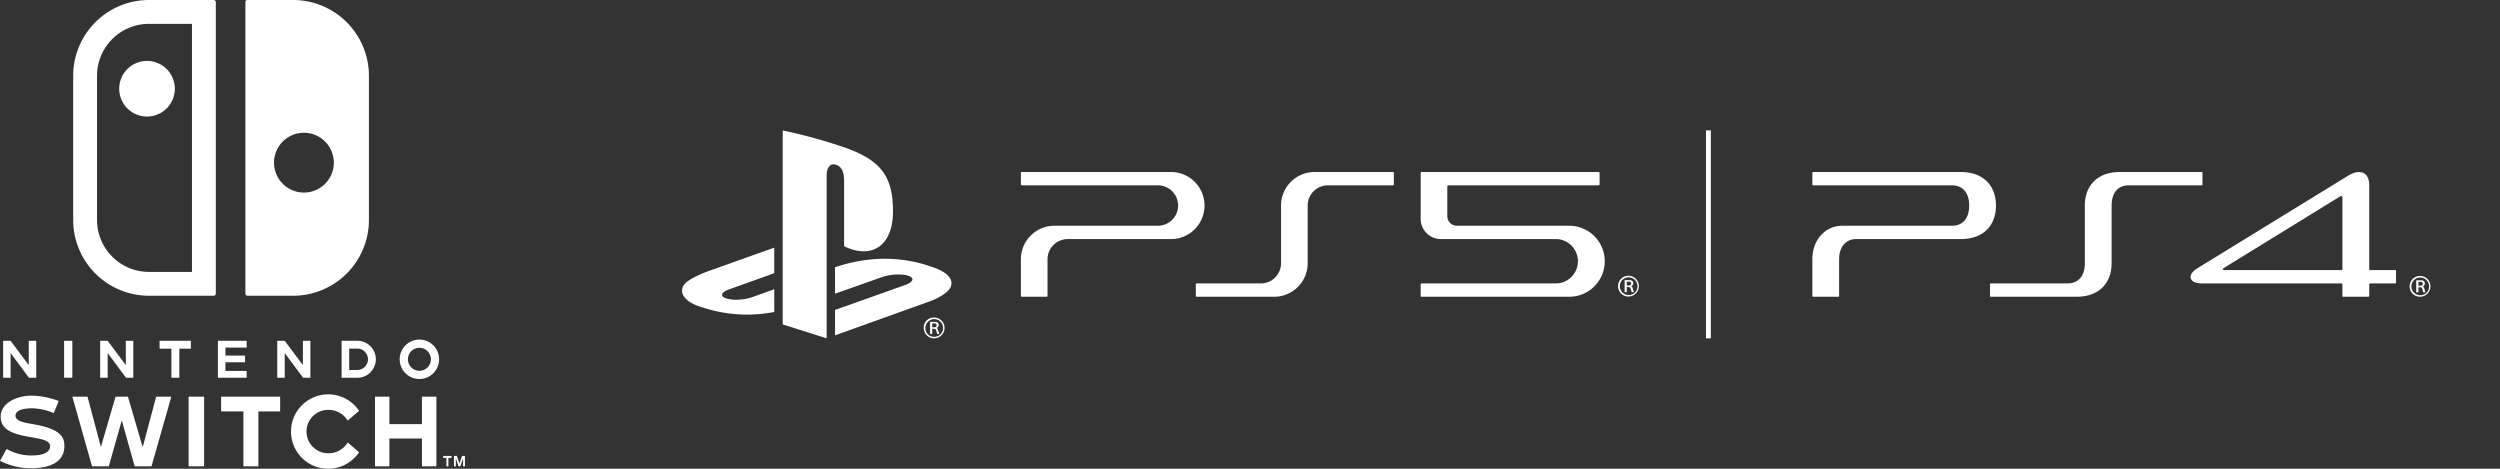
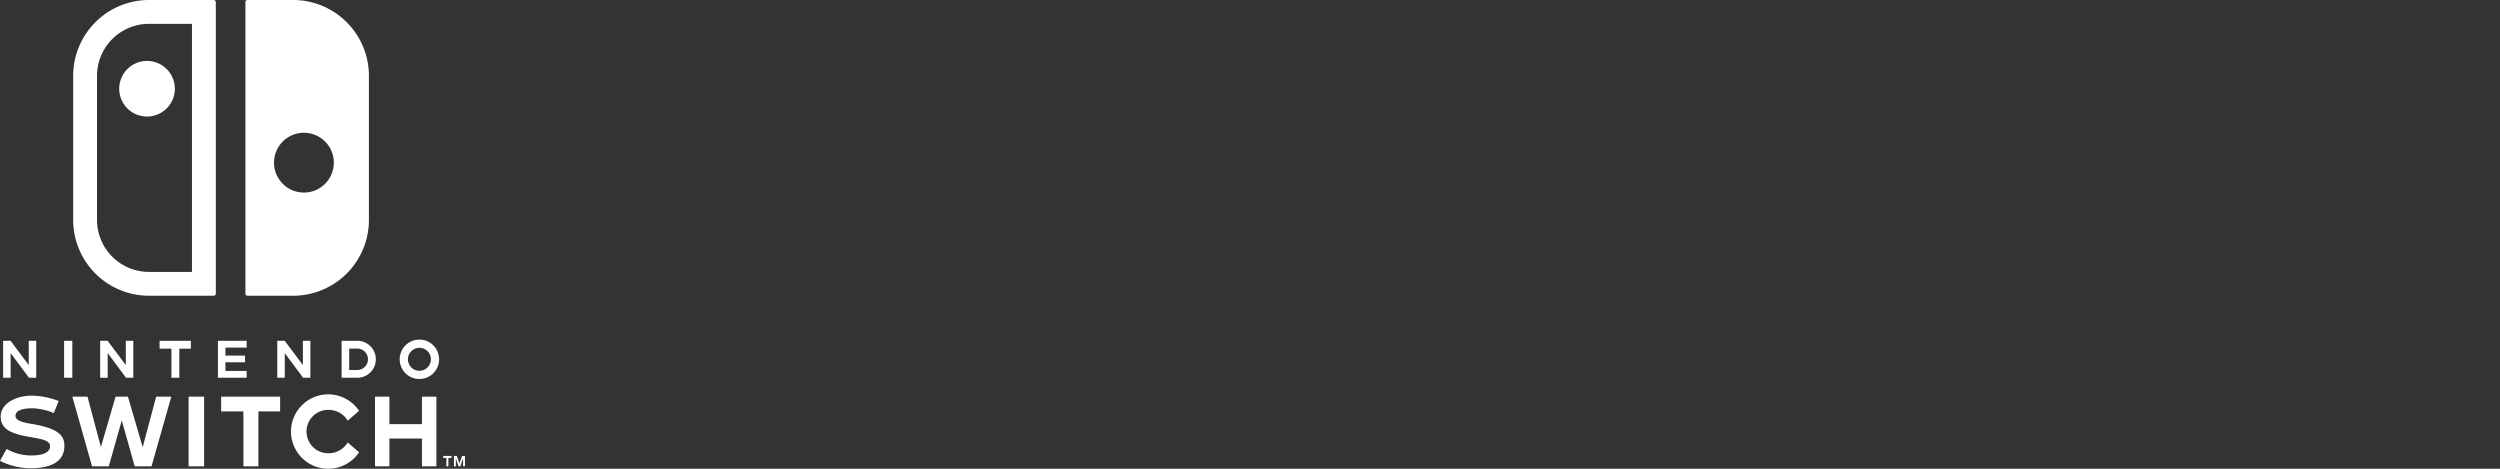
<svg xmlns="http://www.w3.org/2000/svg" width="1022.576" height="191.73" viewBox="0 0 1022.576 191.73">
  <rect x="0" y="0" width="1022.576" height="191.73" fill="#333333" stroke="none" />
  <g transform="translate(1835.458 -8773.174)">
-     <path d="M462.33,42.52v85.039M664.417,64.62V59.887a.359.359,0,0,0-.355-.359l-33.35,0c-9.672,0-14.407,5.962-14.407,13.721V96.838c0,4.8-2.28,8.257-7.087,8.257H577.87a.356.356,0,0,0-.357.359v4.738a.362.362,0,0,0,.361.36h34.964c9.675,0,14.416-5.949,14.416-13.707v-23.6c0-4.807,2.277-8.268,7.082-8.268h29.726a.356.356,0,0,0,.355-.357m-98.875-5.081-60.334,0a.357.357,0,0,0-.358.355v4.736a.356.356,0,0,0,.361.356H561.92c4.8,0,7.085,3.461,7.085,8.267s-2.276,8.261-7.085,8.261H517.059c-6.961,0-12.209,5.852-12.209,13.614l0,15.067a.356.356,0,0,0,.358.358h10.228a.357.357,0,0,0,.359-.358V95.126c0-4.806,2.771-8.161,6.744-8.161h43c9.674,0,14.408-5.943,14.408-13.7s-4.734-13.724-14.408-13.724M743.229,99.648a.363.363,0,0,1,.368.355v4.732a.365.365,0,0,1-.368.36H732.995a.369.369,0,0,0-.359.369v4.717a.368.368,0,0,1-.359.37H722.011a.366.366,0,0,1-.357-.37v-4.815a.367.367,0,0,0-.323-.271l-57.107-.005c-2.662,0-3.989-.739-4.494-1.81-.582-1.237.228-2.914,2.643-4.4l61.486-37.759c5.127-3.165,8.774-1.439,8.774,3.833V99.282a.37.37,0,0,0,.37.359l10.226.007m-21.563-29.69c0-.652-.552-.685-.883-.484L673.142,98.805c-.283.2-.407.36-.351.584.056.145.261.245.649.245h47.868a.368.368,0,0,0,.358-.371Zm31.873,32.09a4.252,4.252,0,1,0,0,8.5,4.252,4.252,0,0,0,0-8.5m0,7.876a3.615,3.615,0,1,1,3.57-3.625,3.482,3.482,0,0,1-3.57,3.625m-1.685-1.175h.883v-2.085h.581c.742,0,.9.182,1.043.749.1.344.261.972.381,1.336h.9c-.141-.466-.321-.992-.482-1.539-.16-.566-.381-.809-.7-.89V106.3a1.147,1.147,0,0,0,.9-1.194c0-1.013-.662-1.276-1.565-1.276h-1.945Zm.883-4.292h.842c.481,0,.942.1.942.769,0,.567-.381.81-1,.81h-.782ZM83.7,42.52v79.348l17.967,5.691V61.028c0-3.135,1.4-5.217,3.639-4.5,2.932.812,3.5,3.7,3.5,6.8V89.9C120,95.313,128.8,89.9,128.8,75.615c0-14.592-5.162-21.094-20.351-26.322A219.608,219.608,0,0,0,83.7,42.52m21.384,73.439,28.855-10.27c3.265-1.209,3.764-2.854,1.122-3.718-2.684-.88-7.473-.629-10.772.557L105.088,109.3V98.491l1.1-.363a65.182,65.182,0,0,1,13.379-2.815,57.338,57.338,0,0,1,24.9,2.946c8.473,2.692,9.423,6.617,7.277,9.35-2.173,2.7-7.447,4.661-7.447,4.661l-39.205,14.082Zm-54.3-1.093c-8.687-2.421-10.136-7.534-6.174-10.487,3.656-2.7,9.883-4.729,9.883-4.729l25.737-9.177v10.445L61.728,107.55c-3.276,1.173-3.768,2.822-1.129,3.686,2.687.9,7.457.655,10.736-.554l8.9-3.207V116.8c-.574.1-1.213.194-1.795.293a57.663,57.663,0,0,1-27.651-2.223m94.864,4.189a4.252,4.252,0,1,1-4.271,4.252,4.114,4.114,0,0,1,4.271-4.252m0,7.876a3.615,3.615,0,1,0-3.589-3.624,3.489,3.489,0,0,0,3.589,3.624m-1.684-6.1h1.944c.9,0,1.566.263,1.566,1.276a1.149,1.149,0,0,1-.9,1.195v.02c.32.081.541.324.7.89.161.548.341,1.074.482,1.539h-.9c-.12-.364-.279-.991-.38-1.336-.141-.567-.3-.749-1.043-.749h-.581v2.085h-.883Zm.883,2.208h.782c.621,0,1-.244,1-.811,0-.668-.461-.769-.942-.769h-.842Zm108.174-12.492a.364.364,0,0,1-.363-.363v-4.72a.362.362,0,0,1,.363-.363h26.238a8.265,8.265,0,0,0,8.265-8.266V73.245a13.714,13.714,0,0,1,13.716-13.714H333.3a.362.362,0,0,1,.363.362v4.721a.365.365,0,0,1-.364.363h-26.61a8.265,8.265,0,0,0-8.265,8.266v23.6a13.714,13.714,0,0,1-13.716,13.713Zm91.617-31.857c0-6.883,0-15.995,0-18.8A.363.363,0,0,1,345,59.53h72.454a.363.363,0,0,1,.364.364v4.719a.364.364,0,0,1-.364.364H355.9a.363.363,0,0,0-.363.363V77.591a3.924,3.924,0,0,0,3.924,3.924h45.831a14.519,14.519,0,1,1,0,29.037H345a.364.364,0,0,1-.363-.363v-4.721a.363.363,0,0,1,.362-.362h54.837a9.073,9.073,0,1,0-.07-18.145H352.907a8.266,8.266,0,0,1-8.266-8.266M237.063,81.507a8.266,8.266,0,1,0,0-16.531H181.478a.362.362,0,0,1-.363-.363v-4.72a.363.363,0,0,1,.362-.363h61.035a13.715,13.715,0,1,1,0,27.431H200.28a8.266,8.266,0,0,0-8.267,8.265v14.962a.363.363,0,0,1-.363.363H181.478a.362.362,0,0,1-.362-.362c0-4.074,0-14.967,0-14.967A13.714,13.714,0,0,1,194.83,81.507Zm192.689,20.461a4.252,4.252,0,1,0,0,8.5,4.252,4.252,0,0,0,0-8.5m0,7.876a3.615,3.615,0,1,1,3.57-3.624,3.482,3.482,0,0,1-3.57,3.624m.923-3.6v-.02a1.149,1.149,0,0,0,.9-1.195c0-1.013-.662-1.276-1.564-1.276h-1.946v4.92h.883v-2.085h.581c.742,0,.9.182,1.043.749.1.344.261.972.381,1.336h.9c-.141-.465-.321-.992-.482-1.539-.16-.566-.381-.809-.7-.89m-.943-.283h-.782v-1.58h.842c.481,0,.943.1.943.769,0,.567-.382.811-1,.811m33.6-63.437h-2v85.039h2Z" transform="translate(-1599 8784)" fill="#fff" />
    <rect width="786.118" height="170.079" transform="translate(-1599 8784)" fill="none" />
    <path d="M529.424,303.567h18.615a31.018,31.018,0,0,0,31.018-31.017V213.615A31.018,31.018,0,0,0,548.039,182.6H529.325a.788.788,0,0,0-.788.789V302.68A.886.886,0,0,0,529.424,303.567ZM552.469,236.9a12.231,12.231,0,1,1-12.23,12.231A12.231,12.231,0,0,1,552.469,236.9Zm-36.923-54.3h-26.44a31.018,31.018,0,0,0-31.017,31.017V272.55a31.018,31.018,0,0,0,31.017,31.017h26.44a.887.887,0,0,0,.888-.887v-119.2A.886.886,0,0,0,515.546,182.6ZM506.68,293.815H489.105a21.262,21.262,0,0,1-21.264-21.265V213.616a21.262,21.262,0,0,1,21.264-21.265H506.68Zm-29.76-74.927a11.374,11.374,0,1,0,11.374-11.373A11.374,11.374,0,0,0,476.921,218.888ZM432.5,327.008l7.5,10.1h2.982V322h-3.066v9.922L432.493,322h-3.051v15.107H432.5Zm73.733-5h-12.8v3.207h4.828v11.9h3.249v-11.9h4.718Zm-.928,51.334h6.343v-28.5h-6.343ZM472.2,327.008l7.5,10.1h2.982V322h-3.066v9.922L472.185,322h-3.051v15.107H472.2Zm14.324,38.506-6.038-20.679h-5.059l-6,20.6-5.482-20.6h-6.205l8.065,28.5h6.848l5.316-18.779,5.279,18.779h6.877l8.108-28.5h-6.2Zm-45.249-9.49c-4.118-.676-6.777-1.439-6.777-3.357,0-2.216,2.961-3.068,6.935-3.068a24.423,24.423,0,0,1,8.722,1.963l2.025-4.934a31.953,31.953,0,0,0-11.037-2.195c-6.159,0-12.7,3-12.7,8.569,0,4.513,3.184,6.819,11.355,8.225,5.759.991,8.932,1.538,8.843,4.015-.051,1.364-1.105,3.651-7.6,3.651a20.155,20.155,0,0,1-10.181-2.662l-2.7,4.871a27.947,27.947,0,0,0,12.469,3.018c9.069,0,13.861-3.142,13.861-9.086C454.487,361.591,453.325,358,441.273,356.025ZM457.741,322H454.38v15.107h3.362Zm97.37,15.107V322h-3.065v9.922L544.616,322h-3.052v15.107h3.063v-10.1l7.5,10.1Zm-26.066-2.8h-8.682V330.77h8.028v-2.732h-8.028v-3.26h8.682V322l-11.747.006v15.1l11.747-.006Zm80.393,35.6h1.306v3.429h.825v-3.429h1.274V369.1h-3.405ZM599.72,321.5a8.062,8.062,0,1,0,8.046,8.061A8.064,8.064,0,0,0,599.72,321.5Zm0,12.764a4.7,4.7,0,1,1,4.693-4.7A4.7,4.7,0,0,1,599.72,334.259ZM617.159,369.1l-1.069,3.1-1.068-3.1h-1.177v4.241h.758v-3.256l1.107,3.218.013.038h.732l.013-.038,1.107-3.218v3.256h.758V369.1ZM600.75,356.068H587.437V344.836h-5.895v28.5h5.895v-11.37H600.75v11.37h5.9v-28.5h-5.9Zm-82.144-5.185h9.108v22.454h6.132V350.884h8.9v-6.048H518.606Zm43.959-.641a9.138,9.138,0,0,1,7.825,4.425l4.638-4.033a15.212,15.212,0,1,0,0,16.964l-4.638-4.032a9.141,9.141,0,0,1-7.825,4.425,8.876,8.876,0,1,1,0-17.749ZM574.137,322h-6.245v15.107h6.245a7.556,7.556,0,1,0,0-15.107Zm.153,11.932h-3.3v-8.758h3.3a4.379,4.379,0,0,1,0,8.758Z" transform="translate(-2263.615 8590.576)" fill="#fff" />
  </g>
</svg>